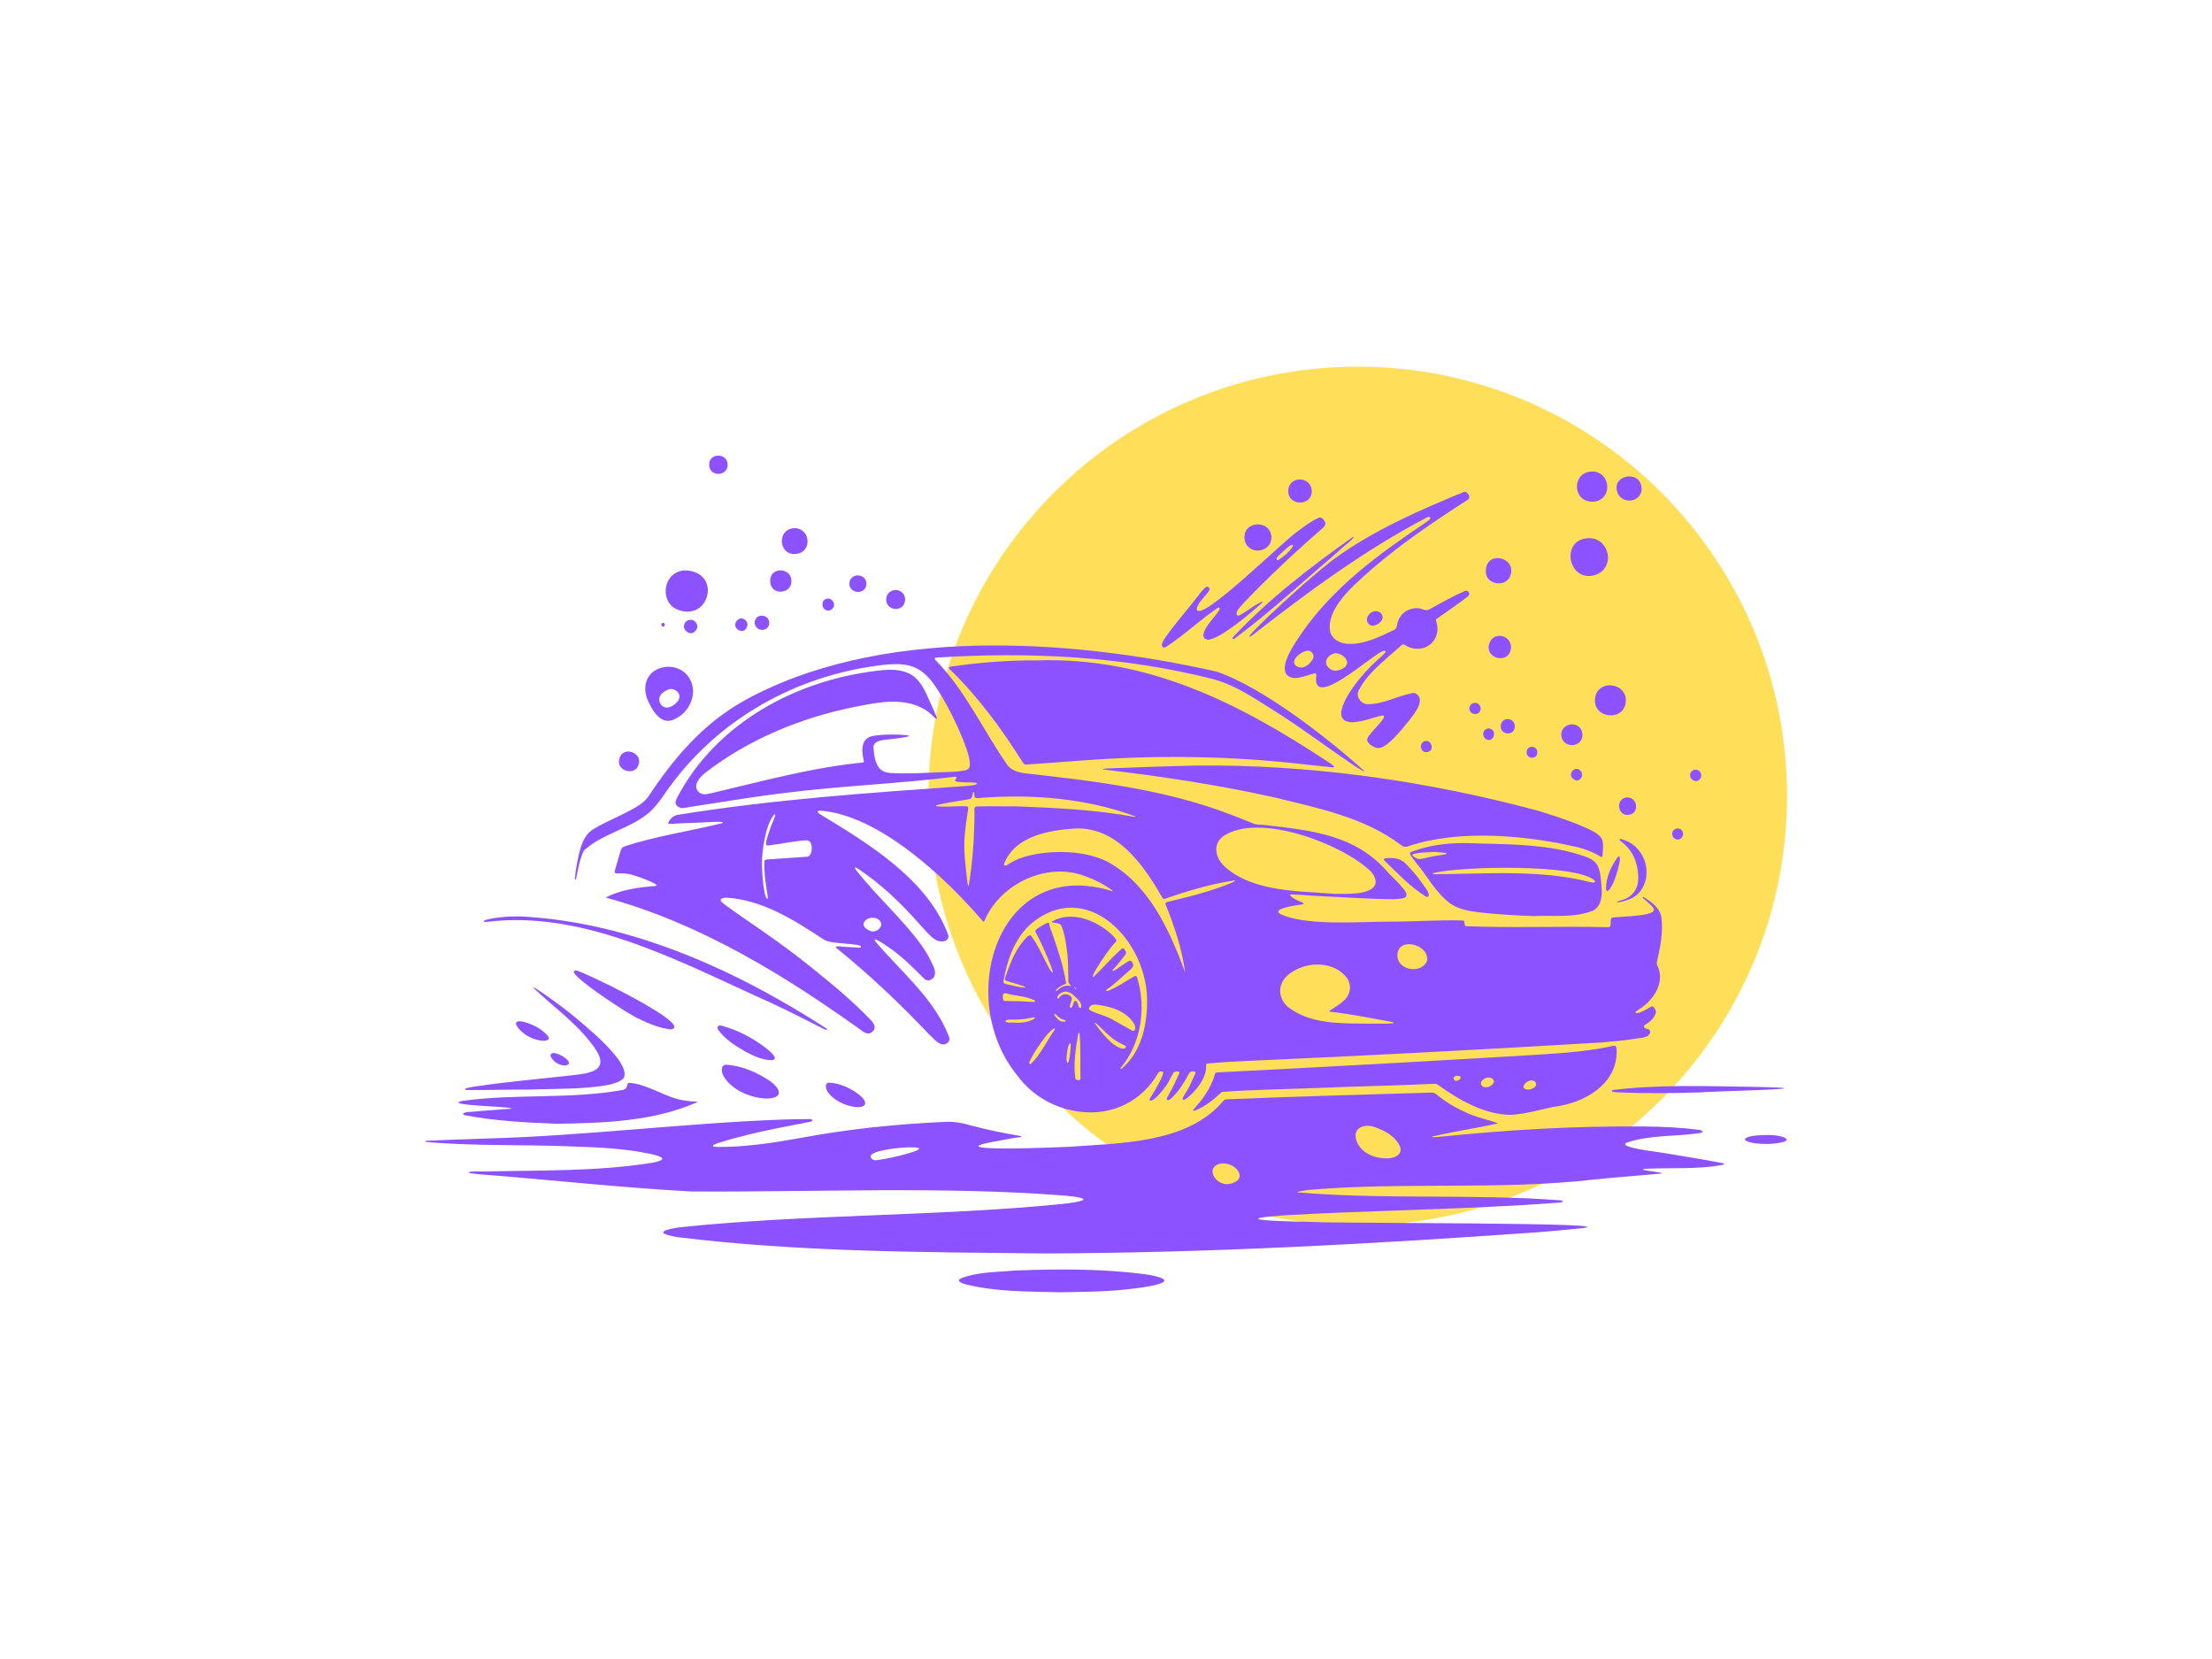
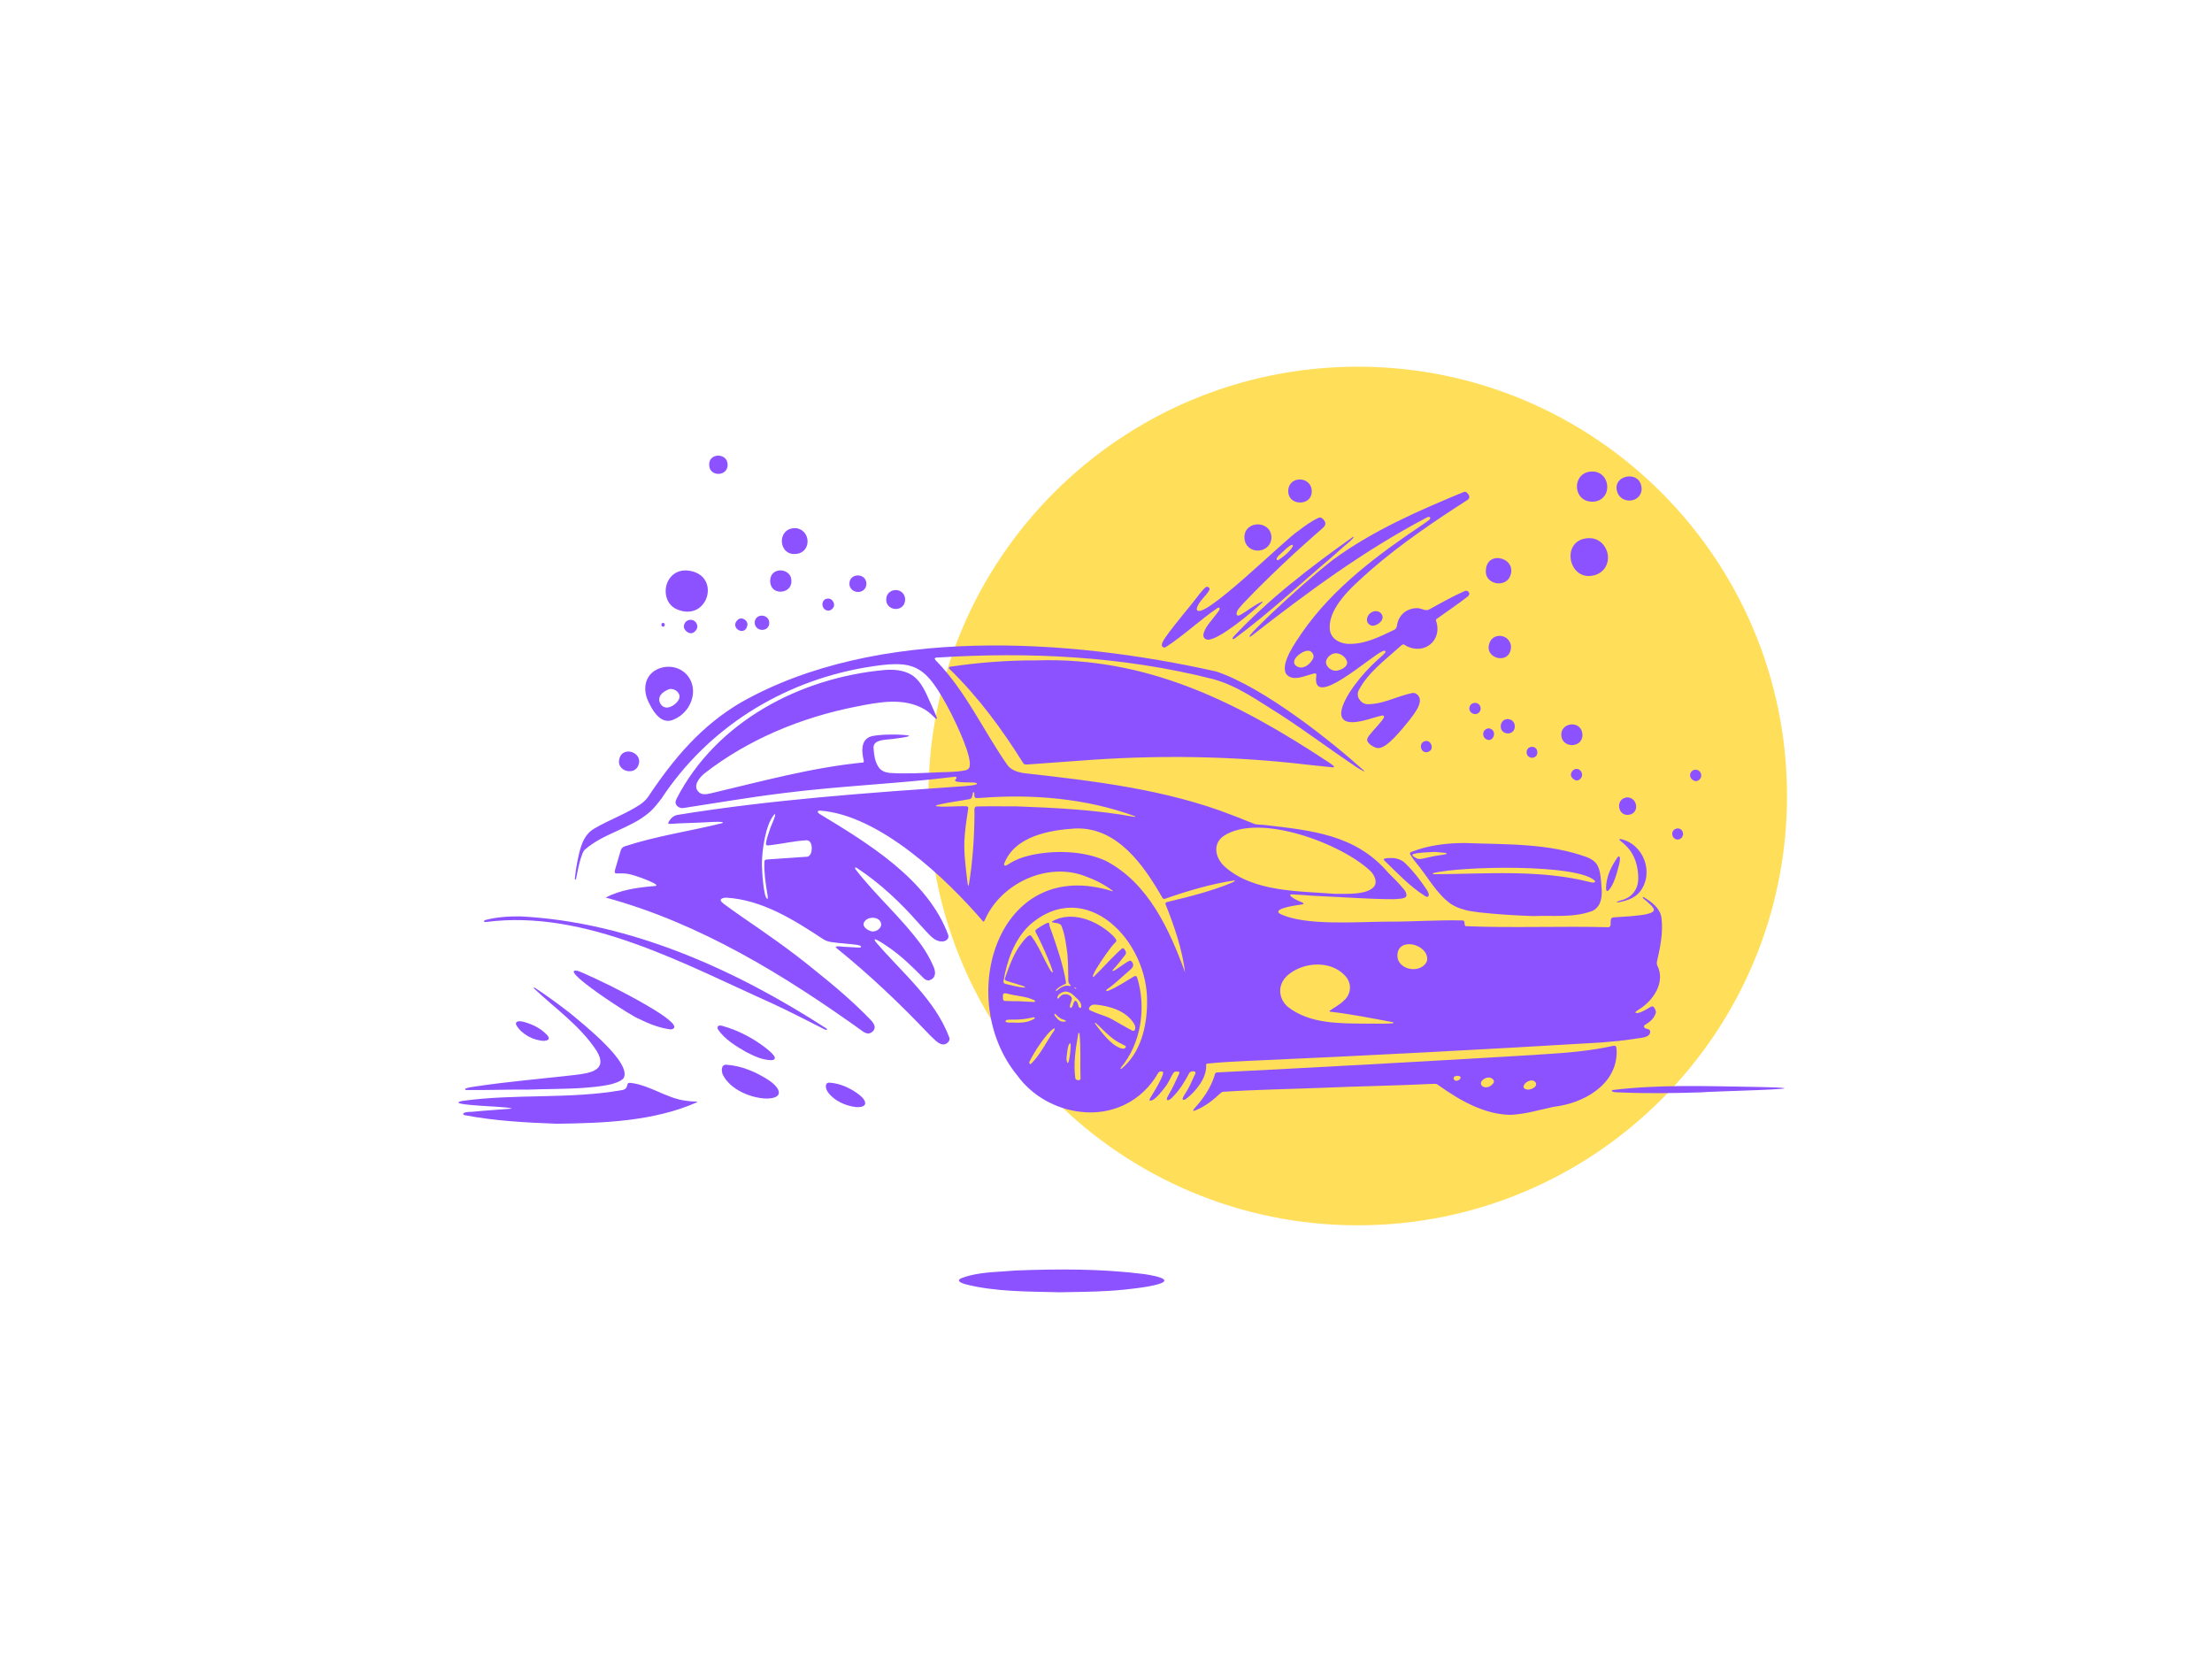
<svg xmlns="http://www.w3.org/2000/svg" width="500" zoomAndPan="magnify" viewBox="0 0 375 375" preserveAspectRatio="xMidYMid meet" version="1.2">
  <defs>
    <clipPath id="f5205fcb24">
      <path d="M 114.359 0.887 L 308.438 0.887 L 308.438 194.969 L 114.359 194.969 Z M 114.359 0.887 " />
    </clipPath>
    <clipPath id="2557bcabf3">
      <path d="M 211.398 0.887 C 157.805 0.887 114.359 44.336 114.359 97.926 C 114.359 151.52 157.805 194.969 211.398 194.969 C 264.992 194.969 308.438 151.52 308.438 97.926 C 308.438 44.336 264.992 0.887 211.398 0.887 Z M 211.398 0.887 " />
    </clipPath>
    <clipPath id="1a2386d513">
      <path d="M 0.359 0.887 L 194.438 0.887 L 194.438 194.969 L 0.359 194.969 Z M 0.359 0.887 " />
    </clipPath>
    <clipPath id="a9a8df55b5">
      <path d="M 97.398 0.887 C 43.805 0.887 0.359 44.336 0.359 97.926 C 0.359 151.52 43.805 194.969 97.398 194.969 C 150.992 194.969 194.438 151.52 194.438 97.926 C 194.438 44.336 150.992 0.887 97.398 0.887 Z M 97.398 0.887 " />
    </clipPath>
    <clipPath id="0745315aed">
      <rect x="0" width="195" y="0" height="195" />
    </clipPath>
    <clipPath id="d6f774e231">
      <path d="M 0.602 164 L 295 164 L 295 202 L 0.602 202 Z M 0.602 164 " />
    </clipPath>
    <clipPath id="9837210ac7">
      <path d="M 121 204 L 168 204 L 168 210.23 L 121 210.23 Z M 121 204 " />
    </clipPath>
    <clipPath id="c1ca4068f3">
      <path d="M 298 174 L 308.414 174 L 308.414 177 L 298 177 Z M 298 174 " />
    </clipPath>
    <clipPath id="0b58bd0742">
      <path d="M 64 20.988 L 69 20.988 L 69 26 L 64 26 Z M 64 20.988 " />
    </clipPath>
    <clipPath id="528558a7a1">
      <rect x="0" width="309" y="0" height="211" />
    </clipPath>
  </defs>
  <g id="8f4b51d84b">
    <g transform="matrix(1,0,0,1,33,82)">
      <g clip-path="url(#528558a7a1)">
        <g clip-rule="nonzero" clip-path="url(#f5205fcb24)">
          <g clip-rule="nonzero" clip-path="url(#2557bcabf3)">
            <g transform="matrix(1,0,0,1,114,0)">
              <g id="d6130ba427" clip-path="url(#0745315aed)">
                <g clip-rule="nonzero" clip-path="url(#1a2386d513)">
                  <g clip-rule="nonzero" clip-path="url(#a9a8df55b5)">
                    <path style=" stroke:none;fill-rule:nonzero;fill:#ffde59;fill-opacity:1;" d="M 0.359 0.887 L 194.438 0.887 L 194.438 194.969 L 0.359 194.969 Z M 0.359 0.887 " />
                  </g>
                </g>
              </g>
            </g>
          </g>
        </g>
        <path style=" stroke:none;fill-rule:nonzero;fill:#8c52ff;fill-opacity:1;" d="M 34.656 116.781 C 34.703 116.723 34.73 116.605 34.746 116.52 C 35.078 114.973 35.309 113.402 35.82 111.898 C 36.043 111.262 36.207 110.559 36.695 110.066 C 40.898 106.344 46.961 105.316 51.188 101.699 C 52.305 100.781 53.172 99.59 54.055 98.453 C 64.523 82.605 81.094 72.242 99.73 68.941 C 111.438 66.938 113.605 67.973 119.555 79.383 C 120.656 81.629 124.457 89.359 123.602 91.492 C 123.43 91.844 123.039 92.074 122.641 92.137 C 122.078 92.25 121.508 92.324 120.938 92.383 C 119.516 92.516 118.078 92.516 116.656 92.574 C 112.949 92.727 109.219 92.969 105.512 92.707 C 104.543 92.582 103.594 92.219 103.066 91.355 C 102.262 90.145 102.066 88.648 101.965 87.219 C 101.645 84.941 105.258 85.273 106.883 84.953 C 107.383 84.895 107.883 84.816 108.27 84.766 C 108.613 84.715 109 84.652 109.348 84.578 C 109.852 84.469 110.031 84.379 109.98 84.309 C 109.375 83.98 102.699 83.809 100.992 84.605 C 99.121 85.512 99.25 87.816 99.723 89.852 C 99.758 90.016 99.789 90.242 99.645 90.348 C 88.008 91.477 76.641 94.629 65.27 97.301 C 64.293 97.52 63.141 97.801 62.371 96.965 C 61.078 95.629 62.555 93.828 63.66 92.883 C 73.609 85.105 85.734 80.129 98.09 77.711 C 103.125 76.711 108.789 75.586 113.477 78.336 C 114.203 78.777 114.855 79.301 115.445 79.898 C 115.609 80.031 116.375 80.934 116.254 80.238 C 116.02 79.48 115.637 78.754 115.328 78.02 C 114.062 75.395 113.137 72.238 110.594 70.57 C 108.68 69.418 106.504 69.285 104.352 69.453 C 85.336 71.207 66.445 81.109 57.469 98.473 C 57.32 98.809 57.145 99.172 57.215 99.543 C 57.352 100.25 58.148 100.711 58.859 100.66 C 66.461 99.504 74.047 98.195 81.676 97.262 C 94.496 95.637 107.418 95.164 120.238 93.59 C 120.395 93.559 120.688 93.559 120.711 93.742 C 120.758 94.031 120.328 94.215 120.398 94.504 C 120.676 94.855 122.492 94.82 123.078 94.859 C 123.379 94.883 125.75 94.746 125.27 95.273 C 124.457 95.578 123.547 95.59 122.688 95.68 C 100.906 97.207 79.035 98.719 57.473 102.227 C 56.699 102.469 56.273 102.805 55.777 103.562 C 55.676 103.715 55.543 103.906 55.562 104.082 C 55.578 104.18 55.684 104.23 55.812 104.246 C 58.84 104.02 61.82 104.02 64.867 103.828 C 65.258 103.805 65.633 103.789 66.023 103.773 C 66.602 103.758 67.137 103.754 67.484 103.793 C 67.852 103.828 68.008 103.922 67.801 104.055 C 60.5 105.871 52.93 106.941 45.738 109.297 C 45.34 109.438 45.051 109.664 44.879 110.043 C 44.395 111.5 44.023 112.992 43.57 114.461 C 43.496 114.715 43.391 115.059 43.512 115.297 C 43.594 115.414 43.758 115.441 43.898 115.438 C 44.168 115.438 44.441 115.43 44.711 115.418 C 46.621 115.406 47.316 115.695 49.438 116.422 C 50.004 116.633 50.562 116.836 51.137 117.086 C 51.539 117.258 51.91 117.43 52.203 117.582 C 52.586 117.785 52.836 117.961 52.871 118.094 C 52.895 118.172 52.84 118.234 52.652 118.266 C 48.875 118.566 44.762 119.102 41.426 120.887 C 62.668 126.652 81.898 138.453 99.738 151.281 C 100.301 151.602 100.863 151.77 101.449 151.391 C 102.148 150.98 102.422 150.254 102.035 149.531 C 101.891 149.223 101.668 148.926 101.438 148.676 C 97.418 144.477 92.977 140.727 88.434 137.109 C 83.211 132.824 77.66 128.973 72.09 125.16 C 70.805 124.266 69.527 123.359 68.266 122.426 C 67.969 122.176 67.27 121.727 67.43 121.328 C 67.484 121.215 67.676 121.098 67.84 121.039 C 67.969 120.988 68.098 120.961 68.227 120.941 C 68.363 120.918 68.496 120.906 68.629 120.902 C 76.781 121.387 83.914 125.898 90.562 130.277 C 91.137 130.66 91.801 130.863 92.477 130.953 C 94.355 131.242 96.258 131.297 98.137 131.566 C 98.367 131.578 99.48 131.797 99.039 132.141 C 98.926 132.195 98.758 132.199 98.633 132.195 C 97.68 132.145 96.723 132.094 95.77 132.035 C 95.102 132.035 94.359 131.875 93.703 131.926 C 93.555 131.945 93.441 131.984 93.422 132.051 C 93.402 132.121 93.484 132.215 93.598 132.312 C 101.07 138.352 108.047 144.973 114.656 151.953 C 115.664 152.848 117.258 154.957 118.691 153.699 C 119.023 153.422 119.223 152.992 119.105 152.574 C 115.879 143.941 108.484 137.961 102.637 131.125 C 100.949 129.07 104.633 131.613 105.195 132.004 C 108.199 134.02 110.746 136.551 113.285 139.113 C 113.652 139.508 114.215 139.734 114.727 139.527 C 116.137 138.965 116.023 137.582 115.469 136.391 C 114.734 134.715 113.828 133.105 112.762 131.613 C 108.312 125.484 102.496 120.484 97.875 114.488 C 97.785 114.328 97.746 114.191 97.801 114.129 C 97.879 114.016 98.141 114.152 98.262 114.242 C 103.434 117.656 107.992 121.953 112.074 126.598 C 112.727 127.309 113.375 128.031 114.035 128.734 C 114.934 129.688 116.004 130.844 117.406 130.809 C 118.199 130.828 119.062 130.305 118.867 129.414 C 114.273 116.766 100.59 108.543 89.633 101.906 C 89.391 101.688 89.266 101.488 89.379 101.367 C 89.473 101.266 89.672 101.246 89.871 101.227 C 103.305 102.23 118.371 116.535 126.754 126.332 C 127.039 126.305 127.129 125.828 127.266 125.609 C 130.98 117.602 141.148 112.887 149.551 115.961 C 151.836 116.77 154.059 117.855 155.988 119.336 C 156.02 119.375 156.051 119.434 156.016 119.477 C 129.922 111.207 120.215 143.82 134.477 161.133 C 137.805 165.707 143.113 168.68 148.688 169.309 C 155.906 170.191 162.633 166.938 166.281 160.559 C 166.469 160.23 166.816 160.109 167.184 160.215 C 168.332 160.188 164.746 165.746 164.48 166.223 C 164.379 166.398 164.223 166.637 164.445 166.773 C 165.445 167.012 167.566 164.141 168.234 163.207 C 168.793 162.371 169.16 161.453 169.684 160.602 C 169.754 160.484 169.844 160.371 169.961 160.309 C 170.176 160.188 170.457 160.207 170.711 160.215 C 170.809 160.219 170.914 160.227 170.992 160.273 C 171.145 160.359 171.094 160.586 171.02 160.719 C 170.262 162.324 169.566 163.949 168.652 165.477 C 168.516 165.77 167.965 166.496 168.426 166.691 C 168.855 166.695 169.297 166.266 169.582 165.949 C 171.098 164.441 172.242 162.609 173.23 160.723 C 173.312 160.574 173.402 160.398 173.547 160.305 C 173.863 160.137 174.785 159.992 174.734 160.551 C 174.633 160.914 174.398 161.246 174.262 161.594 C 173.797 162.68 173.305 163.762 172.672 164.762 C 172.391 165.285 171.969 165.773 171.805 166.352 C 171.793 166.891 172.578 166.461 172.781 166.25 C 174.883 164.59 177.312 161.59 177.133 158.789 C 177.125 158.664 177.125 158.5 177.258 158.453 C 177.301 158.434 177.352 158.426 177.414 158.414 C 180.395 158.113 183.445 157.941 186.461 157.809 C 213.125 156.645 239.777 155.238 266.418 153.645 C 268.871 153.445 271.332 153.234 273.766 152.855 C 274.906 152.578 277.512 152.723 277.508 151.199 C 277.531 150.926 277.309 150.723 277.074 150.648 C 276.824 150.555 276.543 150.547 276.344 150.406 C 276.094 150.258 275.98 149.867 276.289 149.695 C 277.324 149.078 278.254 148.348 278.699 147.191 C 278.941 146.703 278.695 146.207 278.422 145.781 C 278.348 145.672 278.258 145.574 278.156 145.523 C 277.969 145.422 277.754 145.52 277.582 145.617 C 276.98 145.961 276.398 146.336 275.762 146.613 C 275.324 146.809 274.797 147.078 274.309 146.965 C 273.871 146.754 274.754 146.371 274.84 146.254 C 278.191 144.262 281.055 140.031 279.094 136.191 C 278.961 135.852 278.992 135.508 279.082 135.172 C 279.828 131.945 280.484 128.598 280.039 125.281 C 279.742 123.703 278.613 122.555 277.32 121.625 C 276.902 121.336 276.484 121.043 276.043 120.793 C 275.961 120.742 275.766 120.711 275.812 120.855 C 275.945 121.164 276.297 121.344 276.551 121.57 C 277.102 122.109 277.777 122.574 278.191 123.23 C 278.344 123.449 278.418 123.738 278.238 123.953 C 278.098 124.137 277.828 124.285 277.484 124.41 C 276.574 124.742 275.152 124.895 274.215 124.984 C 273.832 125.02 273.5 125.062 273.121 125.098 C 271.922 125.195 270.711 125.258 269.512 125.344 C 269.301 125.363 269.07 125.363 268.883 125.465 C 268.469 125.691 268.609 126.41 268.566 126.918 C 268.555 127.09 268.527 127.297 268.422 127.426 C 268.324 127.535 268.168 127.574 268.016 127.586 C 257.297 127.309 246.465 127.789 235.789 127.352 C 235.324 127.016 235.77 126.285 235.242 126.066 C 229.816 125.898 223.863 126.355 218.512 126.324 L 218.504 126.324 C 211.688 126.324 199.258 127.398 193.691 124.48 C 192.18 123.238 198.07 122.574 198.949 122.414 C 199.055 122.406 199.172 122.324 199.121 122.199 C 199.094 122.125 198.996 122.059 198.914 122.023 C 198.23 121.695 197.5 121.438 196.852 121.023 C 196.617 120.875 195.66 120.207 196.43 120.164 C 198.703 120.242 200.969 120.504 203.238 120.582 C 208.656 120.809 214.062 121.25 219.484 121.254 C 220.09 121.203 222.195 121.234 222.367 120.57 C 222.547 120.133 222.234 119.535 221.941 119.148 C 220.809 117.742 219.52 116.477 218.234 115.199 C 210.887 106.645 200.984 105.715 190.449 104.492 C 189.684 104.379 188.891 104.469 188.137 104.273 C 186.461 103.648 184.824 102.91 183.145 102.301 C 168.035 96.395 151.816 94.551 135.809 92.746 C 134.469 92.504 133.023 92.059 132.191 90.902 C 126.793 83.16 122.816 74.254 116.184 67.445 C 115.887 67.145 115.477 66.734 116.152 66.645 C 137.074 65.301 158.336 66.324 178.711 71.508 C 184.344 73.031 189.102 76.578 194 79.594 C 199.734 83.312 205.203 87.441 210.879 91.242 C 211.191 91.441 211.469 91.613 211.707 91.758 C 212.617 92.305 212.969 92.445 212.906 92.289 C 205.703 85.754 190.289 73.43 179.438 69.789 C 146.07 62.293 102.621 59.422 72.012 76.766 C 63.113 81.984 56.887 89.277 51.004 98.113 C 50.527 98.781 49.934 99.328 49.277 99.801 C 46.035 101.965 42.285 103.27 38.93 105.238 C 36.129 106.746 35.516 110.207 34.941 113.09 C 34.73 114.207 34.562 115.328 34.453 116.457 C 34.445 116.574 34.43 116.711 34.5 116.812 C 34.527 116.863 34.602 116.852 34.656 116.781 Z M 99.781 126.527 C 100.555 124.914 103.727 125.117 103.688 127.094 L 103.688 127.109 C 103.512 128.059 102.336 128.734 101.41 128.5 C 100.559 128.246 99.375 127.492 99.781 126.527 Z M 86.992 111.648 C 84.055 111.875 81.109 112.031 78.168 112.254 C 77.906 112.289 77.523 112.254 77.352 112.488 C 77.301 112.57 77.285 112.691 77.285 112.797 C 77.188 115.125 77.523 117.477 77.906 119.781 C 77.965 120.109 78.059 120.602 78.047 120.914 C 78.043 121.051 78.016 121.152 77.969 121.191 C 77.059 120.98 76.723 114.461 76.719 113.379 L 76.719 113.371 C 76.719 110.227 77.531 104.414 79.496 102.121 C 79.566 102.051 79.637 102.027 79.676 102.051 C 79.746 102.09 79.734 102.258 79.668 102.5 C 79.418 103.43 78.762 104.66 78.477 105.609 C 78.129 106.641 77.734 107.695 77.629 108.789 C 77.688 109.293 78.473 109.047 78.801 109.02 C 81.496 108.707 84.164 108.062 86.879 107.93 C 87.684 108.02 87.969 108.82 87.996 109.625 C 88 110.398 87.816 111.461 86.992 111.648 Z M 220.363 133.922 C 220.504 129.598 227.523 131.473 227.086 135.066 C 226.871 135.938 226.07 136.578 225.246 136.859 C 223.195 137.574 220.328 136.383 220.363 133.938 Z M 194.426 139.871 C 194.949 138.891 195.84 138.105 196.828 137.535 C 200.527 135.285 206.055 135.375 208.879 138.949 C 209.074 139.215 209.23 139.492 209.355 139.781 C 210.051 141.395 209.504 143.203 208.109 144.316 C 207.199 145.184 206.066 145.742 205.062 146.48 C 205.004 146.551 205 146.625 205.062 146.668 C 209.812 147.211 214.562 148.16 219.27 149.043 C 220.609 149.488 216.141 149.375 215.703 149.383 C 215.117 149.383 213.926 149.355 213.574 149.391 C 213.535 149.391 213.512 149.387 213.469 149.383 L 213.461 149.383 C 207.41 149.324 200.59 149.5 195.602 145.59 C 193.934 144.156 193.336 141.809 194.426 139.871 Z M 131.211 143.711 C 131.195 143.02 131.07 142.496 131.719 142.52 C 131.91 142.527 132.121 142.582 132.297 142.629 C 134.258 143.148 136.398 143.184 138.23 144.062 C 138.332 144.109 138.484 144.199 138.488 144.309 C 138.461 144.52 138.156 144.488 137.992 144.48 C 137.469 144.449 136.941 144.422 136.371 144.395 C 135.891 144.367 135.324 144.332 134.793 144.309 L 134.777 144.309 C 133.891 144.312 132.559 144.305 131.629 144.246 C 131.332 144.234 131.207 143.992 131.211 143.711 Z M 135.699 149.113 C 135.109 149.16 134.504 149.223 133.922 149.148 L 133.914 149.148 C 133.375 149.062 131.809 149.344 131.781 148.828 C 131.824 148.352 133.25 148.492 133.613 148.477 C 134.945 148.477 136.262 148.363 137.559 148.062 C 137.75 148.023 137.93 147.977 138.133 147.961 C 138.301 147.949 138.48 148 138.402 148.168 C 138.371 148.223 138.312 148.27 138.258 148.305 C 137.824 148.57 137.359 148.762 136.871 148.895 C 136.492 149 136.098 149.07 135.699 149.113 Z M 142.789 150.945 C 141.027 153.445 139.668 156.43 137.488 158.531 L 137.477 158.531 C 137.355 158.555 137.23 158.426 137.176 158.301 C 137.125 158.195 137.152 158.086 137.207 157.98 C 138.266 155.805 139.652 153.773 141.176 151.883 C 141.535 151.48 142.098 150.902 142.523 150.605 C 142.703 150.484 142.852 150.398 142.914 150.504 C 142.969 150.609 142.871 150.836 142.789 150.945 Z M 145.191 148.926 L 145.18 148.926 C 144.395 149.035 143.781 148.68 143.352 148.105 C 143.168 147.891 142.922 147.641 142.844 147.359 C 142.824 147.266 142.828 147.172 142.879 147.145 C 143.004 147.105 143.133 147.281 143.223 147.363 C 143.699 147.879 144.238 148.297 144.922 148.492 C 145.031 148.527 145.148 148.555 145.25 148.609 C 145.508 148.734 145.465 148.895 145.191 148.926 Z M 145.555 157.352 L 145.555 157.344 C 145.578 156.988 145.633 156.594 145.68 156.109 C 145.719 155.742 145.773 155.359 145.844 155.008 C 145.926 154.617 146.023 154.227 146.238 153.93 C 146.34 153.777 146.445 153.789 146.504 153.953 C 146.613 155.059 145.984 160.375 145.555 157.352 Z M 148.73 161.801 C 148.75 162.258 148.078 162.254 147.738 162.012 C 147.633 161.934 147.578 161.832 147.559 161.707 C 147.121 158.375 147.633 155.027 148.211 151.742 C 148.227 151.648 148.258 151.488 148.352 151.473 C 148.43 151.457 148.504 151.57 148.516 151.664 C 148.852 155 148.613 158.43 148.734 161.797 Z M 148.754 145.809 C 148.535 145.926 148.367 145.68 148.309 145.496 C 148.168 145.117 148.141 144.664 147.848 144.363 C 147.738 144.242 147.539 144.156 147.41 144.285 C 147.109 144.57 147.098 145.215 146.84 145.566 C 146.746 145.703 146.57 145.941 146.41 145.785 C 146.09 145.285 146.898 144.098 146.785 143.594 C 146.395 142.621 144.926 142.508 144.277 143.109 C 144.059 143.277 143.93 143.57 143.699 143.715 C 143.617 143.754 143.547 143.734 143.52 143.664 C 143.359 142.887 144.617 142.145 145.348 142.133 L 145.355 142.133 C 146.035 142.137 146.68 142.504 147.168 142.973 C 147.73 143.535 148.488 144.062 148.797 144.836 C 148.887 145.082 149.031 145.629 148.754 145.809 Z M 147.434 141.176 L 147.445 141.176 C 147.484 141.18 147.508 141.215 147.562 141.238 C 147.648 141.285 147.906 141.422 147.715 141.5 C 147.562 141.535 147.465 141.355 147.367 141.277 C 147.328 141.242 147.414 141.188 147.434 141.176 Z M 150.953 146.387 C 150.828 146.324 150.688 146.258 150.652 146.133 C 150.621 146.035 150.652 145.922 150.695 145.824 C 150.957 145.188 151.543 145.039 152.168 145.086 L 152.184 145.086 C 155.434 145.422 159.074 146.48 160.871 149.449 C 161.035 149.742 161.141 150.059 161.117 150.395 C 161.105 150.801 160.848 151.168 160.414 150.961 C 158.883 150.133 157.379 149.246 155.863 148.395 C 155.039 147.941 154.152 147.637 153.27 147.324 C 152.582 147.086 151.895 146.84 151.246 146.527 C 151.141 146.484 151.047 146.441 150.953 146.387 Z M 152.031 149.402 C 151.984 149.316 151.977 149.215 152.047 149.195 L 152.055 149.195 C 152.098 149.191 152.156 149.223 152.215 149.273 C 153.32 150.203 154.293 151.355 155.445 152.27 C 156.242 152.988 157.145 153.535 158.098 154 C 158.332 154.121 158.57 154.234 158.797 154.355 C 158.941 154.418 159.031 154.566 158.961 154.723 C 158.543 155.625 156.648 154.402 156.148 154.008 C 154.531 152.707 153.258 151.066 152.031 149.402 Z M 163.781 144.766 L 163.781 144.781 C 163.738 150.125 162.297 156.043 158.023 159.555 C 157.934 159.617 157.844 159.66 157.785 159.602 C 157.746 159.559 157.77 159.461 157.82 159.383 C 162.43 153.91 163.625 145.898 161.594 139.113 C 161.344 138.363 161.062 138.59 160.531 138.891 C 158.719 139.941 156.988 141.16 155.035 141.934 C 154.902 141.984 154.629 142.082 154.551 141.934 C 154.496 141.816 154.664 141.672 154.766 141.602 C 156.469 140.438 157.918 138.965 159.492 137.637 C 159.816 137.34 160.199 137.051 160.457 136.699 C 160.727 136.352 160.711 135.898 160.461 135.551 C 160.285 135.27 160.055 135.051 159.75 135.188 C 158.977 135.598 158.266 136.121 157.535 136.613 C 157.098 136.895 156.684 137.242 156.207 137.457 C 155.871 137.566 155.949 137.328 156.113 137.145 C 157.047 136.145 157.898 135.074 158.727 133.984 C 159.215 133.453 159.035 133.066 158.637 132.543 C 158.469 132.285 158.191 132.277 157.992 132.492 C 157.668 132.789 157.348 133.09 157.031 133.395 C 155.207 135.121 153.555 137.039 151.746 138.766 C 151.656 138.84 151.613 138.867 151.57 138.84 C 151.391 138.727 151.711 138.02 152.262 137.078 C 153.473 135.004 155.805 131.797 156.305 131.348 C 156.504 131.125 156.883 130.863 156.832 130.543 C 156.758 130.25 156.52 130.027 156.34 129.797 C 156.125 129.551 155.887 129.324 155.652 129.109 C 152.207 125.984 146.668 123.82 142.348 126.254 C 142.234 126.387 142.379 126.496 142.508 126.52 C 143.258 126.676 144.234 126.605 144.5 127.449 C 145.258 129.441 145.5 131.582 145.781 133.688 C 145.953 135.496 145.922 137.316 145.98 139.129 C 145.953 139.73 145.949 140.238 146.469 140.652 C 146.621 140.805 146.477 140.883 146.293 140.871 C 145.238 140.598 144.246 141.191 143.453 141.871 C 143.184 142.109 143.027 141.98 143.258 141.711 C 143.676 141.242 144.23 140.938 144.773 140.648 C 145.008 140.527 145.367 140.477 145.48 140.207 C 144.855 136.25 143.539 132.375 142.199 128.594 C 142.016 128.094 141.785 127.605 141.703 127.074 C 141.668 126.883 141.695 126.672 141.582 126.602 C 141.184 126.477 140.211 127.156 139.754 127.406 C 138.105 128.465 138.363 128.18 139.156 129.789 C 139.355 130.023 143.953 140.047 141.949 137.367 C 140.449 134.844 139.402 131.98 137.641 129.621 C 137.535 129.477 137.395 129.363 137.211 129.434 C 136.555 129.691 136.031 130.453 135.602 130.984 C 133.688 133.328 132.719 136.18 131.703 138.988 C 131.652 139.121 131.605 139.281 131.648 139.418 C 131.715 139.613 131.945 139.699 132.137 139.754 C 133.223 140.094 134.312 140.418 135.391 140.758 C 135.664 140.844 135.949 140.934 136.176 141.105 C 136.293 141.191 136.25 141.23 136.129 141.23 C 134.715 141.18 133.246 140.715 131.844 140.418 C 131.531 140.367 131.254 140.125 131.328 139.785 C 132.086 135.18 133.754 130.477 137.16 127.164 C 149.918 115.855 164.195 130.758 163.781 144.766 Z M 181.027 107.012 C 189.051 101.547 208.031 108.785 214.41 115.023 C 215.223 115.941 215.816 117.262 215.184 118.289 C 213.668 120.379 208.672 120.008 206.281 120.043 L 206.273 120.043 C 198.27 119.398 187.902 119.703 181.398 113.945 C 179.23 112.047 178.496 108.812 181.027 107.012 Z M 167.938 121.125 C 173.031 119.348 178.387 117.762 183.664 116.988 C 183.676 117.008 183.664 117.031 183.652 117.051 C 183.57 117.18 183.383 117.312 183.141 117.445 C 178.469 119.414 173.438 120.66 168.504 121.844 C 168.078 121.934 167.809 122.047 168.012 122.535 C 169.969 127.406 171.727 132.633 172.383 137.789 C 172.367 137.777 172.348 137.719 172.324 137.652 C 168.777 128 164.027 117.566 154.441 112.574 C 149.465 110.289 142.781 110.129 137.441 111.316 C 135.488 111.77 134.004 112.355 132.738 113.16 C 132.512 113.289 132.176 113.547 131.898 113.637 C 131.586 113.75 131.391 113.555 131.48 113.242 C 133.828 107.023 141.668 105.625 147.598 105.266 L 147.609 105.266 C 157.062 104.945 163.023 113.559 167.254 120.938 C 167.418 121.227 167.648 121.25 167.938 121.125 Z M 126.023 98.371 C 137.789 97.434 150.07 98.438 161.168 102.547 C 161.164 102.645 161.031 102.645 160.914 102.645 C 152.207 101.031 142.969 100.594 134.195 100.266 L 134.18 100.266 C 130.973 100.285 128.141 100.219 125.211 100.293 C 124.555 100.398 124.797 101.387 124.773 101.855 C 124.738 107.305 124.355 112.922 123.461 118.242 C 123.41 118.246 123.34 118.133 123.301 118.023 C 123.25 117.891 123.219 117.75 123.199 117.605 C 122.789 113.957 122.223 110.297 122.59 106.621 C 122.684 105.422 122.84 104.242 123.016 103.055 C 123.121 102.336 123.23 101.625 123.34 100.91 C 123.367 100.746 123.391 100.559 123.309 100.43 C 123.25 100.328 123.145 100.277 123.012 100.254 C 120.742 100.137 118.387 100.504 116.145 100.242 C 115.938 100.176 116.152 100.02 116.285 99.98 C 118.215 99.496 120.199 99.215 122.164 98.895 C 122.383 98.859 122.59 98.816 122.809 98.777 C 123.316 98.66 123.824 98.734 124.105 98.336 C 124.203 98.195 124.297 97.879 124.348 97.586 C 124.395 97.434 124.383 96.906 124.648 97.074 C 124.781 97.297 124.703 97.664 124.754 97.926 C 124.777 98.281 124.969 98.387 125.266 98.395 C 125.512 98.402 125.797 98.383 126.023 98.371 Z M 126.023 98.371 " />
        <g clip-rule="nonzero" clip-path="url(#d6f774e231)">
-           <path style=" stroke:none;fill-rule:nonzero;fill:#8c52ff;fill-opacity:1;" d="M 294.016 180.949 C 293.957 180.93 293.898 180.918 293.844 180.91 C 289.406 180.039 285.016 179.387 280.551 178.609 C 278.523 178.324 275.027 177.875 273.141 177.336 C 272.391 177.121 271.898 176.891 271.852 176.652 C 271.84 176.598 271.855 176.543 271.895 176.488 C 271.93 176.434 271.992 176.383 272.109 176.328 C 272.176 176.297 272.254 176.27 272.344 176.242 C 277.695 174.438 283.523 174.973 289.051 174.059 C 289.195 174.008 289.336 173.91 289.324 173.777 C 289.316 173.668 289.203 173.598 289.113 173.551 C 288.934 173.453 288.73 173.422 288.535 173.395 C 284.434 172.848 280.293 172.676 276.156 172.633 C 260.707 172.48 245.266 173.379 229.895 174.961 C 229.719 174.98 229.555 174.992 229.379 175.004 C 229.047 175.027 228.621 175.07 228.316 175.02 C 228.277 175.008 228.254 175.004 228.223 174.992 C 228.156 174.965 228.188 174.93 228.293 174.898 C 228.328 174.891 228.367 174.879 228.406 174.867 C 233.184 173.738 238.117 173.035 242.922 171.977 C 243.035 171.949 243.09 171.918 243.039 171.883 C 242.66 171.711 242.254 171.617 241.844 171.48 C 239.816 170.859 237.707 170.352 235.793 169.414 C 233.383 168.359 231.137 166.992 229.113 165.305 C 228.879 165.133 228.629 165.02 228.352 164.965 C 212.789 165.398 197.188 165.859 181.621 166.492 C 181.188 166.555 180.883 167.008 180.598 167.324 C 172.457 176.457 157.73 176.371 146.195 177.219 C 140.859 177.469 131.301 177.77 127.391 177.477 C 125.004 177.301 124.719 176.898 128.75 176.137 C 129.258 176.039 129.68 175.965 130.203 175.875 C 131.875 175.555 133.543 175.207 135.242 175.023 C 135.289 175.004 135.379 174.969 135.355 174.902 C 135.332 174.82 135.129 174.773 135.039 174.758 C 131.227 174.117 127.441 173.336 123.711 172.324 C 122.055 171.836 120.352 171.535 118.629 171.57 C 107.324 172.039 96.031 173.219 84.91 175.32 C 78.879 176.391 72.742 177.312 66.609 177.258 C 66.148 177.234 65.805 177.184 65.684 177.094 C 65.574 177.004 65.648 176.883 66 176.707 C 66.145 176.633 66.363 176.543 66.535 176.473 C 73.301 174.258 80.352 173 87.324 171.625 C 87.574 171.57 87.836 171.555 88.031 171.395 C 88.16 171.285 88.105 171.105 87.953 171.035 C 87.824 170.965 87.645 170.953 87.465 170.953 C 85.559 170.973 83.66 170.984 81.754 171.055 C 59.109 171.852 36.598 174.781 13.945 175.367 C 9.551 175.547 5.152 175.648 0.762 175.879 C 0.684 175.902 0.641 175.953 0.648 176.012 C 0.656 176.055 0.688 176.094 0.723 176.121 C 11.855 177.109 23.16 176.664 34.348 177.16 C 40.129 177.344 45.945 177.645 51.613 178.844 C 52.383 179.023 53.184 179.188 53.883 179.566 C 54.441 179.863 54.207 180.164 53.594 180.402 C 53.055 180.613 52.312 180.754 51.824 180.848 C 39.23 182.848 26.41 182.5 13.695 182.805 C 12.766 182.82 11.824 182.766 10.895 182.848 C 10.77 182.859 10.625 182.871 10.555 182.926 C 10.527 182.949 10.5 182.98 10.504 183.016 C 10.508 183.055 10.539 183.09 10.59 183.121 C 10.652 183.16 10.742 183.176 10.816 183.188 C 11.422 183.27 12.031 183.344 12.637 183.414 C 28.625 184.648 44.586 186.441 60.598 187.316 C 88.586 187.508 117.465 186.086 145.289 188.262 C 152.27 188.922 149.199 189.633 144.594 190.145 C 116.066 192.992 86.781 192.41 58.219 195.414 C 54.926 195.871 51.953 196.66 57.602 197.637 C 84.938 201.02 113.262 201.039 140.809 201.328 L 140.82 201.328 C 177.965 201.199 215.078 199.172 252.121 196.535 C 255.207 196.281 258.297 196.027 261.375 195.695 C 275.789 194.273 204.301 194.551 201.152 194.207 C 188.695 193.992 184.559 193.488 194.254 192.738 C 215.016 191.527 235.832 191.43 256.574 189.867 C 256.773 189.855 256.957 189.84 257.148 189.809 C 257.391 189.77 257.707 189.699 257.723 189.559 C 257.73 189.508 257.695 189.449 257.629 189.41 C 257.609 189.398 257.609 189.398 257.594 189.395 C 257.523 189.359 257.445 189.344 257.367 189.336 C 237.621 187.797 217.395 189.211 197.785 187.516 C 197.781 187.406 197.938 187.367 198.031 187.344 C 198.805 187.203 199.578 187.055 200.355 186.965 C 221.801 185.121 243.426 187.062 264.82 184.625 C 269.898 184.082 275.031 183.738 280.098 183.258 C 280.145 183.23 280.129 183.195 280.051 183.156 C 279.816 183.031 279.289 182.977 278.934 182.922 C 278.727 182.891 278.555 182.852 278.355 182.816 C 277.574 182.68 276.492 182.703 275.859 182.301 C 275.812 182.258 275.848 182.23 275.945 182.219 C 281.949 181.863 288.148 182.441 294.043 181.258 C 294.16 181.227 294.242 181.168 294.23 181.105 C 294.219 181.039 294.125 180.98 294.016 180.949 Z M 103.238 180.16 C 102.469 180.301 101.699 180.395 101.348 179.594 C 100.988 178.656 103.402 178.188 104.281 177.984 C 105.844 177.66 108.438 177.355 109.723 177.348 L 109.73 177.348 C 117.309 177.145 105.75 179.891 103.238 180.16 Z M 183.977 185.004 C 179.758 187.652 176.055 181.406 180.824 180.98 L 180.84 180.98 C 181.617 180.953 182.352 181.152 183.016 181.488 C 183.555 181.766 184.082 182.242 184.402 182.777 C 184.914 183.59 184.812 184.5 183.977 185.004 Z M 220.984 178.453 C 220.52 179.543 218.906 179.891 217.812 179.844 L 217.797 179.844 C 215.559 179.797 213.199 179.035 211.84 177.207 C 210.836 175.855 210.273 173.676 212.109 172.805 C 213.02 172.363 214.191 172.398 215.148 172.738 C 217.477 173.508 219.941 174.855 220.965 177.164 C 221.129 177.582 221.141 178.109 220.984 178.453 Z M 220.984 178.453 " />
-         </g>
+           </g>
        <path style=" stroke:none;fill-rule:nonzero;fill:#8c52ff;fill-opacity:1;" d="M 200.043 90.855 C 201.898 91.051 203.75 91.246 205.605 91.441 C 205.738 91.453 205.918 91.473 206.012 91.379 C 206.098 91.285 206.004 91.172 205.922 91.105 C 205.508 90.777 205.09 90.461 204.637 90.176 C 184.242 76.746 163.852 66.438 138.754 67.273 L 138.738 67.273 C 132.355 67.238 125.707 67.754 119.344 68.691 C 119.219 68.715 119.09 68.75 119.023 68.84 C 118.941 68.965 119.012 69.102 119.113 69.207 C 125.602 75.496 130.969 82.797 135.754 90.438 C 135.855 90.594 135.984 90.723 136.141 90.777 C 136.305 90.84 136.504 90.82 136.672 90.809 C 140.508 90.5 144.348 90.285 148.184 89.973 C 165.465 88.621 182.824 88.809 200.043 90.855 Z M 200.043 90.855 " />
-         <path style=" stroke:none;fill-rule:nonzero;fill:#8c52ff;fill-opacity:1;" d="M 266.664 111.613 C 266.734 111.512 266.734 111.371 266.738 111.246 C 266.805 109.73 267.246 107.926 265.957 106.855 C 264.617 105.668 262.859 105.113 261.258 104.379 C 258.121 103.129 254.914 102.082 251.684 101.133 C 226.648 94.457 200.363 90.715 174.477 91.051 L 174.465 91.051 C 167.746 91.23 161.777 91.402 155.277 91.68 C 154.871 91.699 154.395 91.684 154.004 91.789 C 153.883 91.82 153.75 91.871 153.766 91.91 C 153.766 91.914 153.77 91.918 153.773 91.926 C 166.828 93.449 179.891 95.426 192.742 98.285 C 202.449 100.695 212.793 102.719 220.98 108.871 C 221.613 109.344 222.086 109.594 222.867 109.27 C 234.402 105.383 249.633 106.809 261.367 109.562 C 263.062 110.035 264.707 110.664 266.207 111.609 C 266.348 111.691 266.559 111.77 266.664 111.613 Z M 266.664 111.613 " />
        <path style=" stroke:none;fill-rule:nonzero;fill:#8c52ff;fill-opacity:1;" d="M 269.934 155.562 C 269.93 155.312 269.906 155.07 269.863 154.824 C 269.844 154.715 269.809 154.594 269.738 154.508 C 269.551 154.297 269.23 154.379 268.977 154.43 C 262.02 155.996 254.887 156.172 247.805 156.664 C 225.219 157.996 202.629 159.246 180.035 160.391 C 179.691 160.414 179.266 160.363 179.137 160.762 C 178.977 161.301 178.812 161.832 178.594 162.344 C 177.602 164.738 176.074 166.812 174.348 168.719 C 174.262 168.797 174.152 168.961 174.23 169.043 C 174.305 169.129 174.48 169.078 174.586 169.035 C 176.742 168.203 178.609 166.762 180.281 165.188 C 180.461 165.023 180.664 164.863 180.898 164.793 C 188.352 164.289 195.836 164.188 203.301 163.891 C 211.668 163.527 220.039 163.406 228.402 162.996 C 228.648 162.988 228.996 162.977 229.207 163.047 C 229.355 163.098 229.48 163.172 229.641 163.293 C 234.332 166.656 239.988 169.918 245.883 170 L 245.898 170 C 249.227 169.871 252.434 168.871 255.672 168.188 C 262.492 167.406 270.055 163.168 269.934 155.562 Z M 233.07 161.797 C 233.027 161.52 233.223 161.344 233.473 161.254 C 233.656 161.188 233.867 161.172 234.023 161.18 L 234.031 161.18 C 235.754 161.352 233.465 163.164 233.07 161.797 Z M 241.395 163.469 C 241.105 163.656 240.793 163.758 240.469 163.773 L 240.453 163.773 C 239.887 163.816 239.203 163.453 239.238 162.824 C 239.25 162.609 239.375 162.383 239.523 162.23 C 240.145 161.574 241.258 161.273 241.953 161.945 C 242.066 162.055 242.156 162.195 242.18 162.348 C 242.25 162.809 241.715 163.25 241.395 163.469 Z M 250.809 164.09 C 250.484 164.223 250.184 164.301 249.898 164.301 L 249.887 164.301 C 247.32 164.109 250.297 161.215 251.555 162.586 C 251.656 162.715 251.723 162.898 251.723 163.059 C 251.719 163.574 251.262 163.887 250.809 164.09 Z M 250.809 164.09 " />
        <path style=" stroke:none;fill-rule:nonzero;fill:#8c52ff;fill-opacity:1;" d="M 191.957 56.625 C 191.543 57.023 185.02 63.168 187.449 61.699 C 199.965 51.926 212.777 42.465 226.867 35.055 C 227.109 34.938 227.488 34.703 227.715 34.918 C 227.914 35.133 227.695 35.41 227.492 35.566 C 227.125 35.852 226.754 36.113 226.371 36.375 C 216.086 43.285 205.887 50.77 198.75 61.086 C 197.43 63.09 193.871 67.91 195.203 70.312 C 196.652 72.207 199.465 70.727 201.395 70.27 C 201.785 70.164 202.125 70.168 202.043 70.699 C 200.848 78.707 214.352 66.266 217.055 65.176 C 217.434 64.973 217.918 65.168 217.539 65.598 C 216.895 66.332 216.098 66.918 215.402 67.605 C 212.766 69.977 207.957 75.59 207.66 79.105 C 207.582 82.258 211.785 81.172 213.914 80.566 C 214.859 80.301 215.789 79.988 216.742 79.762 C 217.094 79.641 217.5 79.832 217.293 80.25 C 216.895 80.906 216.375 81.484 215.867 82.062 C 215.285 82.719 214.684 83.355 214.141 84.047 C 213.891 84.367 213.605 84.707 213.539 85.121 C 213.375 85.98 215.18 87.074 215.91 87.09 C 218.023 87.332 221.688 82.422 223.066 80.809 C 224.164 79.363 226.867 76.156 224.523 74.75 C 224.188 74.594 223.805 74.629 223.441 74.707 C 223.008 74.805 222.59 74.938 222.16 75.047 C 219.324 75.855 216.551 77.234 213.547 77.172 C 212.77 77.141 212.109 76.652 211.691 75.969 C 211.332 75.391 211.312 74.586 211.652 73.984 C 213.723 70.055 217.457 67.293 220.703 64.375 C 221.004 64.152 221.258 63.844 221.594 63.676 C 221.711 63.633 221.844 63.676 221.957 63.746 C 223.602 64.879 225.836 64.938 227.258 64.023 C 229.035 62.996 229.949 60.715 229.102 58.32 C 229.07 58.188 229.086 58.059 229.16 57.957 C 231.539 56.25 233.984 54.609 236.305 52.812 C 236.477 52.656 236.617 52.469 236.621 52.234 C 236.625 51.691 235.996 51.363 235.543 51.617 C 232.801 52.824 230.188 54.305 227.57 55.754 C 227.43 55.82 227.301 55.863 227.18 55.887 C 226.609 55.996 226.164 55.711 225.504 55.559 C 225.109 55.449 224.469 55.434 224.02 55.527 C 223.406 55.637 222.82 55.84 222.305 56.156 C 221.789 56.473 221.359 56.895 221.023 57.387 C 220.633 57.965 220.379 58.652 220.266 59.406 C 220.23 59.66 220.156 59.918 219.984 60.102 C 219.887 60.207 219.77 60.297 219.629 60.375 C 216.504 61.855 213.324 63.508 209.793 63.543 L 209.781 63.543 C 207.82 63.641 205.656 62.727 205.16 60.734 C 204.727 58.309 205.859 56.02 207.273 54.023 C 209.258 51.27 212.105 48.844 214.551 46.664 C 221.348 40.801 228.797 35.766 236.332 30.926 C 236.953 30.367 236.477 29.691 235.977 29.277 C 235.836 29.18 235.668 29.125 235.496 29.156 C 225.246 33.371 214.832 37.926 205.848 44.492 C 200.953 48.344 196.539 52.32 191.957 56.625 Z M 201.156 67.133 C 200.922 67.52 200.625 67.879 200.277 68.172 C 199.852 68.535 199.344 68.805 198.797 68.887 L 198.781 68.887 C 198.242 68.934 197.625 68.727 197.273 68.324 C 196.113 66.98 199.23 64.781 200.465 65.121 C 200.957 65.258 201.348 65.715 201.406 66.223 C 201.461 66.551 201.324 66.863 201.156 67.133 Z M 206.375 65.648 L 206.387 65.648 C 207.551 65.664 208.805 66.527 209.016 67.699 C 209.043 68.777 207.746 69.363 206.848 69.57 C 205.82 69.781 204.695 69.152 204.309 68.172 C 203.883 66.953 205.23 65.734 206.375 65.648 Z M 206.375 65.648 " />
        <path style=" stroke:none;fill-rule:nonzero;fill:#8c52ff;fill-opacity:1;" d="M 232.477 122.34 C 234.277 123.508 236.453 123.938 238.566 124.199 C 242.715 124.668 246.891 124.922 251.059 125.07 L 251.066 125.07 C 255.465 124.871 260.109 125.504 264.328 123.949 C 265.215 123.602 265.875 122.82 266.18 122.012 C 266.871 120.273 266.457 117.938 266.289 116.113 C 266.168 115.027 265.84 113.832 265.316 113.199 C 264.879 112.625 264.25 112.199 263.32 111.793 C 254.547 108.555 244.926 108.906 235.703 108.559 C 231.602 108.539 227.43 109.047 223.594 110.539 C 223.062 110.727 223.145 111.012 223.398 111.367 C 223.77 111.902 224.121 112.445 224.531 112.945 C 227.18 116.062 229.09 119.922 232.477 122.34 Z M 224.234 111.734 C 224.117 111.66 223.992 111.586 223.891 111.488 C 223.789 111.379 223.703 111.273 223.781 111.172 C 224.281 110.707 227.68 110.641 228.836 110.562 L 228.844 110.562 C 229.668 110.629 230.477 110.715 231.215 110.785 C 231.316 110.789 231.48 110.832 231.484 110.949 C 231.473 111.047 231.355 111.07 231.273 111.09 C 231.074 111.129 230.875 111.168 230.68 111.203 C 230.418 111.254 230.156 111.293 229.895 111.324 C 228.766 111.453 227.664 111.73 226.562 111.977 C 225.648 112.203 225.035 112.344 224.234 111.734 Z M 228.379 115.379 C 234.312 113.781 261.527 113.172 265.086 117.184 L 265.086 117.191 C 265 117.621 264.453 117.496 264.113 117.434 C 252.543 114.461 240.555 115.547 228.75 115.609 C 228.59 115.605 228.312 115.578 228.379 115.379 Z M 228.379 115.379 " />
        <path style=" stroke:none;fill-rule:nonzero;fill:#8c52ff;fill-opacity:1;" d="M 12.535 167.898 C 14.395 168.07 19.203 168.211 20.188 168.562 C 20.242 168.602 20 168.605 19.957 168.613 C 17.082 168.863 14.188 169 11.312 169.301 C 10.73 169.336 9.941 169.312 9.457 169.527 C 9.32 169.582 9.152 169.742 9.199 169.871 C 9.23 169.953 9.363 170.016 9.539 170.074 C 16.402 171.387 23.41 171.746 30.391 172.012 L 30.406 172.012 C 41.023 171.863 52.305 171.48 62.102 167.137 C 62.098 167.059 62 167.023 61.902 167.008 C 61.852 167 61.801 167 61.75 167 C 60.898 166.988 60.051 166.898 59.207 166.762 C 54.98 166.121 51.41 163.32 47.156 162.789 C 45.867 162.586 46.664 163.566 45.75 164.176 C 45.586 164.27 45.422 164.336 45.242 164.379 C 33.305 166.52 21.066 165.172 9.086 166.844 C 8.977 166.855 8.871 166.879 8.77 166.898 C 8.348 167.008 8.152 167.113 8.137 167.203 C 7.961 167.496 10.488 167.77 12.535 167.898 Z M 12.535 167.898 " />
        <path style=" stroke:none;fill-rule:nonzero;fill:#8c52ff;fill-opacity:1;" d="M 167.711 64.371 C 167.848 64.367 167.973 64.297 168.086 64.223 C 172.156 61.57 175.699 58.172 179.703 55.434 C 179.879 55.352 180.031 55.316 180.121 55.383 C 180.363 55.633 179.91 56.207 179.75 56.422 C 179.133 57.211 178.5 57.988 177.895 58.785 C 177.418 59.402 176.957 60.07 176.672 60.824 C 176.332 61.707 176.477 62.473 177.555 62.605 L 177.562 62.605 C 180.277 62.508 187.695 56.23 189.855 54.164 C 189.945 54.07 189.895 53.969 189.75 54.004 C 188.031 54.758 186.566 56.016 184.941 56.949 C 184.598 57.172 184.07 57.332 184.012 56.758 C 184.004 55.84 184.992 55.102 185.484 54.438 C 191.203 48.441 197.277 42.758 203.535 37.324 C 204.059 36.828 204.34 36.336 203.801 35.621 C 203.492 35.184 203.051 34.805 202.52 35.059 C 200.871 35.828 199.391 36.906 197.957 38.012 C 195.383 39.496 175.617 59.195 175.008 55.688 C 175.227 54.16 176.949 52.875 177.742 51.594 C 177.848 51.434 177.953 51.246 177.906 51.055 C 177.84 50.773 177.516 50.582 177.238 50.648 C 177.016 50.703 176.848 50.91 176.676 51.07 C 176.355 51.391 176.055 51.738 175.77 52.094 C 173.184 55.523 170.281 58.711 167.824 62.23 C 167.551 62.676 166.832 63.691 167.246 64.168 C 167.355 64.277 167.543 64.379 167.711 64.371 Z M 193.578 43.535 C 194.07 43.188 196.496 40.52 196.762 41.305 L 196.762 41.309 C 196.5 42.352 194.438 43.98 193.48 44.57 C 193.367 44.648 193.184 44.617 193.102 44.508 C 192.926 44.281 193.297 43.812 193.578 43.535 Z M 193.578 43.535 " />
        <g clip-rule="nonzero" clip-path="url(#9837210ac7)">
          <path style=" stroke:none;fill-rule:nonzero;fill:#8c52ff;fill-opacity:1;" d="M 165.605 206.453 C 164.797 206.27 164.129 206.148 163.133 205.992 C 153.434 204.773 143.613 204.805 133.855 205.195 C 130.551 205.504 127.129 205.484 123.879 206.277 C 123.227 206.434 122.586 206.629 121.957 206.867 C 121.695 206.973 121.305 207.125 121.262 207.43 C 121.297 207.848 122.152 208.098 122.57 208.25 C 129.398 210.027 136.973 209.922 143.98 210.105 L 143.992 210.105 C 147.844 210.02 151.387 210.027 155.133 209.789 C 157.879 209.676 173.191 208.254 165.605 206.453 Z M 165.605 206.453 " />
        </g>
        <path style=" stroke:none;fill-rule:nonzero;fill:#8c52ff;fill-opacity:1;" d="M 9.805 164.387 C 14.52 164.449 19.266 164.246 23.992 164.293 L 24 164.293 C 27.184 164.152 32.559 164.191 36.305 163.91 C 40.395 163.598 43.988 163.168 45.402 161.785 C 47.617 158.461 36.535 149.648 33.277 146.949 C 30.738 144.98 28.137 143.078 25.449 141.316 C 25.141 141.152 24.996 141.25 25.258 141.477 C 30.043 146 35.723 149.93 39.359 155.539 C 42.016 159.898 37.996 160.555 34.574 160.973 C 26.992 161.84 19.379 162.469 11.828 163.602 C 11.152 163.73 10.422 163.773 9.777 164.047 C 9.715 164.078 9.648 164.121 9.633 164.191 C 9.621 164.266 9.703 164.352 9.805 164.387 Z M 9.805 164.387 " />
        <path style=" stroke:none;fill-rule:nonzero;fill:#8c52ff;fill-opacity:1;" d="M 14.395 126.402 C 36.844 123.492 59.359 136.023 79.289 144.922 C 83.121 146.73 86.902 148.633 90.672 150.578 C 90.789 150.641 90.91 150.691 91.035 150.734 C 91.152 150.77 91.273 150.82 91.375 150.785 C 91.445 150.762 91.453 150.684 91.422 150.621 C 91.406 150.582 91.379 150.547 91.352 150.512 C 70.805 137.191 46.891 126.406 22.156 125.141 L 22.145 125.141 C 19.508 125.113 16.824 125.285 14.266 125.941 C 14.195 125.961 14.125 125.988 14.07 126.023 C 13.949 126.094 13.879 126.211 13.895 126.277 C 13.941 126.406 14.137 126.406 14.395 126.402 Z M 14.395 126.402 " />
        <path style=" stroke:none;fill-rule:nonzero;fill:#8c52ff;fill-opacity:1;" d="M 57.066 80.512 C 59.484 79.406 61.172 76.863 61.156 74.184 L 61.156 74.168 C 61.047 70.215 57.457 67.938 53.941 68.953 C 51.109 69.762 49.57 72.48 50.762 75.922 C 51.848 78.465 53.898 82.23 57.066 80.512 Z M 55.676 73.812 C 56.492 73.512 57.645 74.078 57.996 74.926 C 58.57 76.266 56.613 77.816 55.402 77.934 L 55.391 77.934 C 54.344 78.027 53.578 77.152 53.508 76.172 C 53.457 74.992 54.664 74.203 55.676 73.812 Z M 55.676 73.812 " />
        <path style=" stroke:none;fill-rule:nonzero;fill:#8c52ff;fill-opacity:1;" d="M 34.902 137.418 C 33.309 137.215 34.57 138.562 36.863 140.367 C 38.707 141.812 40.812 143.277 42.801 144.598 C 44.449 145.699 48.145 148.086 49.109 148.375 C 51.301 149.488 53.699 150.398 56.137 150.695 L 56.145 150.695 C 60.324 150.023 46.578 142.949 45.117 142.18 C 42.34 140.691 35.422 137.398 34.902 137.418 Z M 34.902 137.418 " />
        <path style=" stroke:none;fill-rule:nonzero;fill:#8c52ff;fill-opacity:1;" d="M 57.363 55.668 C 64.723 58.957 67.824 47.469 59.625 46.938 L 59.609 46.938 C 58.121 46.883 56.867 47.516 56.094 48.457 C 54.258 50.609 54.66 54.398 57.363 55.668 Z M 57.363 55.668 " />
        <path style=" stroke:none;fill-rule:nonzero;fill:#8c52ff;fill-opacity:1;" d="M 77.73 166.32 L 77.738 166.32 C 81.727 166.285 81.023 164.102 78.457 162.297 C 75.523 160.336 72.18 158.906 68.629 158.664 C 68.055 158.656 67.727 159.062 67.672 159.617 C 67.625 160.113 67.742 160.66 67.977 161.105 C 69.691 164.316 74.184 166.211 77.73 166.32 Z M 77.73 166.32 " />
        <path style=" stroke:none;fill-rule:nonzero;fill:#8c52ff;fill-opacity:1;" d="M 265.152 47.953 C 268.215 46.918 268.82 43.27 266.781 40.977 C 266.039 40.145 264.922 39.602 263.652 39.645 L 263.637 39.645 C 257.016 39.824 258.965 49.91 265.152 47.953 Z M 265.152 47.953 " />
        <path style=" stroke:none;fill-rule:nonzero;fill:#8c52ff;fill-opacity:1;" d="M 268.918 164.402 C 268.641 164.637 269.105 164.793 269.312 164.836 C 269.797 164.938 270.301 164.898 270.797 164.934 C 276.805 165.199 282.82 165.109 288.836 164.922 L 288.844 164.922 C 291.449 164.668 314.172 164.199 306.172 163.82 C 304.375 163.746 302.703 163.715 300.645 163.672 C 290.09 163.512 279.383 163.109 268.918 164.402 Z M 268.918 164.402 " />
        <path style=" stroke:none;fill-rule:nonzero;fill:#8c52ff;fill-opacity:1;" d="M 183.266 61.961 C 182.918 62.449 183.242 62.598 183.559 62.34 C 191.266 56.66 198.27 50.105 205.562 43.914 C 206.422 43.176 207.27 42.418 208.105 41.648 C 208.273 41.484 211.055 39.309 210.344 39.344 L 210.336 39.352 C 200.758 46.129 191.312 53.383 183.266 61.961 Z M 183.266 61.961 " />
-         <path style=" stroke:none;fill-rule:nonzero;fill:#8c52ff;fill-opacity:1;" d="M 265.09 75.617 C 264.184 80.465 271.895 81.348 272.012 76.359 L 272.012 76.344 C 272.047 74.406 270.5 73.043 268.707 72.922 C 266.977 72.758 265.355 73.82 265.09 75.617 Z M 265.09 75.617 " />
        <path style=" stroke:none;fill-rule:nonzero;fill:#8c52ff;fill-opacity:1;" d="M 73.141 155.789 C 74.949 156.719 76.797 157.605 78.859 157.645 L 78.871 157.645 C 81.008 157.496 78.125 155.312 77.539 154.836 C 74.68 152.648 71.465 150.945 68.008 149.957 C 67.805 149.895 67.578 149.82 67.367 149.809 C 66.758 149.75 66.531 150.207 66.812 150.727 C 68.375 152.973 70.801 154.445 73.141 155.789 Z M 73.141 155.789 " />
        <path style=" stroke:none;fill-rule:nonzero;fill:#8c52ff;fill-opacity:1;" d="M 264.602 31.402 C 266.406 31.355 267.727 30.027 267.801 28.262 C 267.895 26.531 266.789 24.859 264.93 24.609 L 264.918 24.609 C 259.715 24.109 259.656 31.57 264.602 31.402 Z M 264.602 31.402 " />
        <path style=" stroke:none;fill-rule:nonzero;fill:#8c52ff;fill-opacity:1;" d="M 98.711 165.445 C 96.734 163.945 94.398 162.855 91.902 162.719 C 91 162.742 91.094 163.77 91.371 164.387 C 91.461 164.605 91.574 164.777 91.707 164.961 C 93.117 166.848 95.625 167.957 97.898 168.234 L 97.906 168.234 C 100.742 168.445 100.547 166.891 98.711 165.445 Z M 98.711 165.445 " />
        <path style=" stroke:none;fill-rule:nonzero;fill:#8c52ff;fill-opacity:1;" d="M 189.094 42.438 C 190.703 42.305 191.98 41.035 191.898 39.285 L 191.898 39.27 C 191.52 35.297 185.188 35.711 185.84 40.035 C 186.098 41.625 187.551 42.59 189.094 42.438 Z M 189.094 42.438 " />
        <path style=" stroke:none;fill-rule:nonzero;fill:#8c52ff;fill-opacity:1;" d="M 222.301 113.293 C 221.453 112.344 220.211 111.938 218.945 111.941 L 218.938 111.941 C 218.492 111.965 217.398 111.922 217.285 112.246 C 217.266 112.316 217.316 112.398 217.391 112.484 C 220.336 115.312 223.172 118.395 226.656 120.559 C 227.137 120.914 227.555 120.664 227.441 120.078 C 227.391 119.797 227.266 119.539 227.117 119.293 C 225.699 117.156 224.141 115.086 222.301 113.293 Z M 222.301 113.293 " />
        <path style=" stroke:none;fill-rule:nonzero;fill:#8c52ff;fill-opacity:1;" d="M 84.57 43.195 C 86.094 43.039 87.102 41.766 87.039 40.285 C 87.004 38.766 85.875 37.438 84.238 37.379 L 84.227 37.379 C 79.953 37.379 80.402 43.789 84.57 43.195 Z M 84.57 43.195 " />
        <path style=" stroke:none;fill-rule:nonzero;fill:#8c52ff;fill-opacity:1;" d="M 241.246 49.141 C 242.531 50.242 244.809 50.121 245.695 48.555 C 247.953 44.195 240.473 42.012 240.359 47.047 L 240.359 47.059 C 240.305 47.91 240.664 48.664 241.246 49.141 Z M 241.246 49.141 " />
        <path style=" stroke:none;fill-rule:nonzero;fill:#8c52ff;fill-opacity:1;" d="M 274.613 30.527 C 275.184 30.074 275.57 29.379 275.57 28.484 L 275.57 28.469 C 275.402 23.852 268.121 25.465 270.301 29.75 C 271.152 31.262 273.309 31.578 274.613 30.527 Z M 274.613 30.527 " />
        <path style=" stroke:none;fill-rule:nonzero;fill:#8c52ff;fill-opacity:1;" d="M 271.711 121.648 C 273.027 121.281 274.293 120.664 275.168 119.59 C 278.492 115.359 276.07 108.801 270.84 107.656 C 270.562 107.605 270.438 107.75 270.668 107.957 C 271.254 108.453 271.855 108.926 272.363 109.504 C 274.023 111.309 274.719 113.688 274.805 116.086 L 274.805 116.102 C 274.945 118.711 273.629 120.785 271.059 121.473 C 270.809 121.551 270.434 121.656 270.191 121.758 C 270.047 121.82 269.945 121.871 269.945 121.922 C 269.969 122.113 271.488 121.707 271.711 121.648 Z M 271.711 121.648 " />
        <path style=" stroke:none;fill-rule:nonzero;fill:#8c52ff;fill-opacity:1;" d="M 200.078 31.051 C 200.633 30.656 201.016 29.902 201.008 29.09 L 201.008 29.078 C 201.043 25.645 195.816 25.363 195.695 28.926 C 195.68 29.355 195.758 29.82 195.934 30.176 C 196.645 31.684 198.812 32.008 200.078 31.051 Z M 200.078 31.051 " />
        <path style=" stroke:none;fill-rule:nonzero;fill:#8c52ff;fill-opacity:1;" d="M 246.055 64.223 L 246.055 64.207 C 246.027 63.43 245.641 62.73 245.125 62.316 C 243.949 61.336 242.059 61.578 241.336 62.996 C 239.434 66.855 245.898 68.586 246.055 64.223 Z M 246.055 64.223 " />
        <path style=" stroke:none;fill-rule:nonzero;fill:#8c52ff;fill-opacity:1;" d="M 82.645 51.121 C 83.125 50.723 83.426 50.039 83.395 49.324 L 83.395 49.312 C 83.422 46.301 78.539 45.961 78.59 49.363 C 78.598 49.75 78.684 50.176 78.844 50.504 C 79.5 51.949 81.531 52.105 82.645 51.121 Z M 82.645 51.121 " />
        <path style=" stroke:none;fill-rule:nonzero;fill:#8c52ff;fill-opacity:1;" d="M 261.426 85.871 C 261.91 85.492 262.227 84.812 262.191 84.098 L 262.191 84.086 C 262.066 80.551 256.848 81.25 257.465 84.566 C 257.793 86.379 260.086 86.957 261.426 85.871 Z M 261.426 85.871 " />
        <path style=" stroke:none;fill-rule:nonzero;fill:#8c52ff;fill-opacity:1;" d="M 21.27 149.027 C 21.082 149.184 21.094 149.527 21.223 149.734 C 22.395 151.785 25.133 153.242 27.539 153.277 L 27.547 153.277 C 28.652 153.148 28.867 152.691 28.094 151.879 C 26.676 150.402 24.816 149.504 22.867 148.98 C 22.523 148.891 22.172 148.82 21.809 148.84 C 21.594 148.855 21.398 148.906 21.27 149.027 Z M 21.27 149.027 " />
        <path style=" stroke:none;fill-rule:nonzero;fill:#8c52ff;fill-opacity:1;" d="M 45.055 91.66 C 46.023 92.57 47.805 92.629 48.578 91.422 C 50.539 88.141 44.773 86.082 44.41 90.055 L 44.41 90.07 C 44.352 90.688 44.621 91.266 45.055 91.66 Z M 45.055 91.66 " />
        <g clip-rule="nonzero" clip-path="url(#c1ca4068f3)">
-           <path style=" stroke:none;fill-rule:nonzero;fill:#8c52ff;fill-opacity:1;" d="M 307.688 175.066 C 305.707 174.387 303.543 174.531 301.477 174.664 C 301 174.707 298.383 175.035 299.051 175.797 C 299.82 176.242 300.742 176.375 301.641 176.473 C 302.316 176.535 302.984 176.547 303.641 176.578 L 303.648 176.578 C 304.68 176.637 310.242 176.207 307.688 175.066 Z M 307.688 175.066 " />
-         </g>
+           </g>
        <path style=" stroke:none;fill-rule:nonzero;fill:#8c52ff;fill-opacity:1;" d="M 109.102 53.551 L 109.102 53.539 C 109.098 52.293 108.188 51.398 107.031 51.375 C 105.969 51.336 104.98 52.074 104.844 53.172 C 104.422 56.152 108.957 56.645 109.102 53.551 Z M 109.102 53.551 " />
        <g clip-rule="nonzero" clip-path="url(#0b58bd0742)">
          <path style=" stroke:none;fill-rule:nonzero;fill:#8c52ff;fill-opacity:1;" d="M 68.266 24.648 C 68.695 24.324 68.988 23.73 68.977 23.094 L 68.977 23.082 C 68.996 20.211 64.445 20.297 64.824 23.316 C 64.941 25.027 67.027 25.621 68.266 24.648 Z M 68.266 24.648 " />
        </g>
        <path style=" stroke:none;fill-rule:nonzero;fill:#8c52ff;fill-opacity:1;" d="M 272.871 102.141 C 274.438 101.82 274.773 99.941 273.762 98.852 C 273.418 98.477 272.859 98.219 272.281 98.246 L 272.27 98.246 C 269.469 98.512 270.156 102.766 272.871 102.141 Z M 272.871 102.141 " />
        <path style=" stroke:none;fill-rule:nonzero;fill:#8c52ff;fill-opacity:1;" d="M 99.629 51.43 C 100.031 51.148 100.328 50.598 100.348 50.004 L 100.348 49.992 C 100.344 47.391 96.324 47.422 96.508 50.113 C 96.633 51.621 98.473 52.277 99.629 51.43 Z M 99.629 51.43 " />
        <path style=" stroke:none;fill-rule:nonzero;fill:#8c52ff;fill-opacity:1;" d="M 270.219 111.664 C 268.719 113.785 267.562 116.121 267.523 118.812 L 267.523 118.828 C 267.664 120.52 268.941 118.062 269.156 117.586 C 269.762 116.238 270.125 114.809 270.492 113.379 C 270.59 113.02 270.824 111.855 270.52 111.59 C 270.43 111.539 270.32 111.574 270.219 111.664 Z M 270.219 111.664 " />
        <path style=" stroke:none;fill-rule:nonzero;fill:#8c52ff;fill-opacity:1;" d="M 215.562 56.145 L 215.547 56.145 C 214.66 56.098 213.852 56.734 213.574 57.535 C 213.395 58.051 213.453 58.602 213.84 59.004 C 214.051 59.219 214.43 59.457 214.777 59.441 C 216.035 59.418 217.738 57.941 216.707 56.691 C 216.438 56.352 216 56.141 215.562 56.145 Z M 215.562 56.145 " />
        <path style=" stroke:none;fill-rule:nonzero;fill:#8c52ff;fill-opacity:1;" d="M 75.637 59.953 C 76.578 60.773 78.148 60.398 78.367 59.086 C 78.672 56.797 75.258 56.406 75.09 58.691 L 75.09 58.703 C 75.078 59.203 75.316 59.676 75.637 59.953 Z M 75.637 59.953 " />
        <path style=" stroke:none;fill-rule:nonzero;fill:#8c52ff;fill-opacity:1;" d="M 245.395 83.793 L 245.41 83.793 C 245.902 83.781 246.367 83.523 246.605 83.18 C 247.176 82.398 246.934 81.133 246.027 80.707 C 243.523 79.68 242.707 83.699 245.395 83.793 Z M 245.395 83.793 " />
        <path style=" stroke:none;fill-rule:nonzero;fill:#8c52ff;fill-opacity:1;" d="M 59.078 59.703 L 59.078 59.715 C 59.188 60.453 59.941 61.137 60.688 61.137 C 61.406 61.156 62.195 60.23 62.129 59.527 C 61.871 57.523 59.09 57.688 59.078 59.703 Z M 59.078 59.703 " />
-         <path style=" stroke:none;fill-rule:nonzero;fill:#8c52ff;fill-opacity:1;" d="M 32.25 158.852 L 32.266 158.852 C 34.953 158.414 30.434 155.551 29.234 156.102 C 28.926 156.277 28.848 156.672 29.051 156.953 C 29.742 158.109 30.902 158.828 32.25 158.852 Z M 32.25 158.852 " />
        <path style=" stroke:none;fill-rule:nonzero;fill:#8c52ff;fill-opacity:1;" d="M 73.453 59.227 L 73.453 59.215 C 73.48 58.84 73.309 58.484 73.047 58.23 C 72.613 57.805 71.914 57.629 71.387 57.992 C 69.109 59.824 73.031 62.176 73.453 59.227 Z M 73.453 59.227 " />
        <path style=" stroke:none;fill-rule:nonzero;fill:#8c52ff;fill-opacity:1;" d="M 91.77 56.031 C 92.227 56.023 92.621 55.688 92.875 55.324 C 93.191 54.82 93.023 54.16 92.645 53.738 C 92.406 53.465 92.078 53.297 91.723 53.301 L 91.707 53.301 C 89.902 53.285 90.02 55.996 91.77 56.031 Z M 91.77 56.031 " />
        <path style=" stroke:none;fill-rule:nonzero;fill:#8c52ff;fill-opacity:1;" d="M 260.961 94.418 C 261.598 94.391 262.141 93.719 262.113 93.094 L 262.113 93.078 C 261.969 91.547 260.129 91.352 259.656 92.758 C 259.434 93.344 259.789 93.871 260.293 94.191 C 260.5 94.324 260.727 94.426 260.961 94.418 Z M 260.961 94.418 " />
        <path style=" stroke:none;fill-rule:nonzero;fill:#8c52ff;fill-opacity:1;" d="M 238.695 79.168 C 238.961 78.973 239.184 78.555 239.188 78.16 L 239.188 78.148 C 239.082 76.359 236.57 76.512 236.629 78.266 C 236.73 79.234 237.934 79.758 238.695 79.168 Z M 238.695 79.168 " />
        <path style=" stroke:none;fill-rule:nonzero;fill:#8c52ff;fill-opacity:1;" d="M 240.973 85.27 C 241.969 85.344 242.535 84 242.031 83.223 C 241.867 82.938 241.445 82.66 241.027 82.633 L 241.012 82.633 C 239.344 82.801 239.355 85.02 240.973 85.27 Z M 240.973 85.27 " />
        <path style=" stroke:none;fill-rule:nonzero;fill:#8c52ff;fill-opacity:1;" d="M 227.457 87.895 C 227.645 87.809 227.828 87.668 227.938 87.512 C 228.262 87.039 228.156 86.391 227.816 85.949 C 227.609 85.691 227.309 85.484 226.965 85.477 L 226.949 85.477 C 224.867 85.559 225.562 88.734 227.457 87.895 Z M 227.457 87.895 " />
        <path style=" stroke:none;fill-rule:nonzero;fill:#8c52ff;fill-opacity:1;" d="M 287.672 94.547 C 288.328 94.68 289.047 94.016 289.047 93.34 L 289.047 93.328 C 289.078 92.633 288.551 92.047 287.887 91.988 C 287.379 91.934 286.875 92.207 286.66 92.676 C 286.223 93.457 286.844 94.371 287.672 94.547 Z M 287.672 94.547 " />
        <path style=" stroke:none;fill-rule:nonzero;fill:#8c52ff;fill-opacity:1;" d="M 284.496 107.473 C 284.738 107.262 284.934 106.902 284.941 106.52 L 284.941 106.504 C 284.836 104.559 282.074 105.07 282.547 106.875 C 282.801 107.73 283.82 108.078 284.496 107.473 Z M 284.496 107.473 " />
        <path style=" stroke:none;fill-rule:nonzero;fill:#8c52ff;fill-opacity:1;" d="M 251.562 89.035 C 251.816 88.848 252 88.477 252 88.113 L 252 88.098 C 252.02 86.301 249.402 86.43 249.582 88.219 C 249.695 89.172 250.824 89.602 251.562 89.035 Z M 251.562 89.035 " />
        <path style=" stroke:none;fill-rule:nonzero;fill:#8c52ff;fill-opacity:1;" d="M 54.762 59.195 L 54.762 59.184 C 54.758 58.758 54.141 58.645 54.02 59.055 C 53.848 59.734 54.762 59.918 54.762 59.195 Z M 54.762 59.195 " />
      </g>
    </g>
  </g>
</svg>